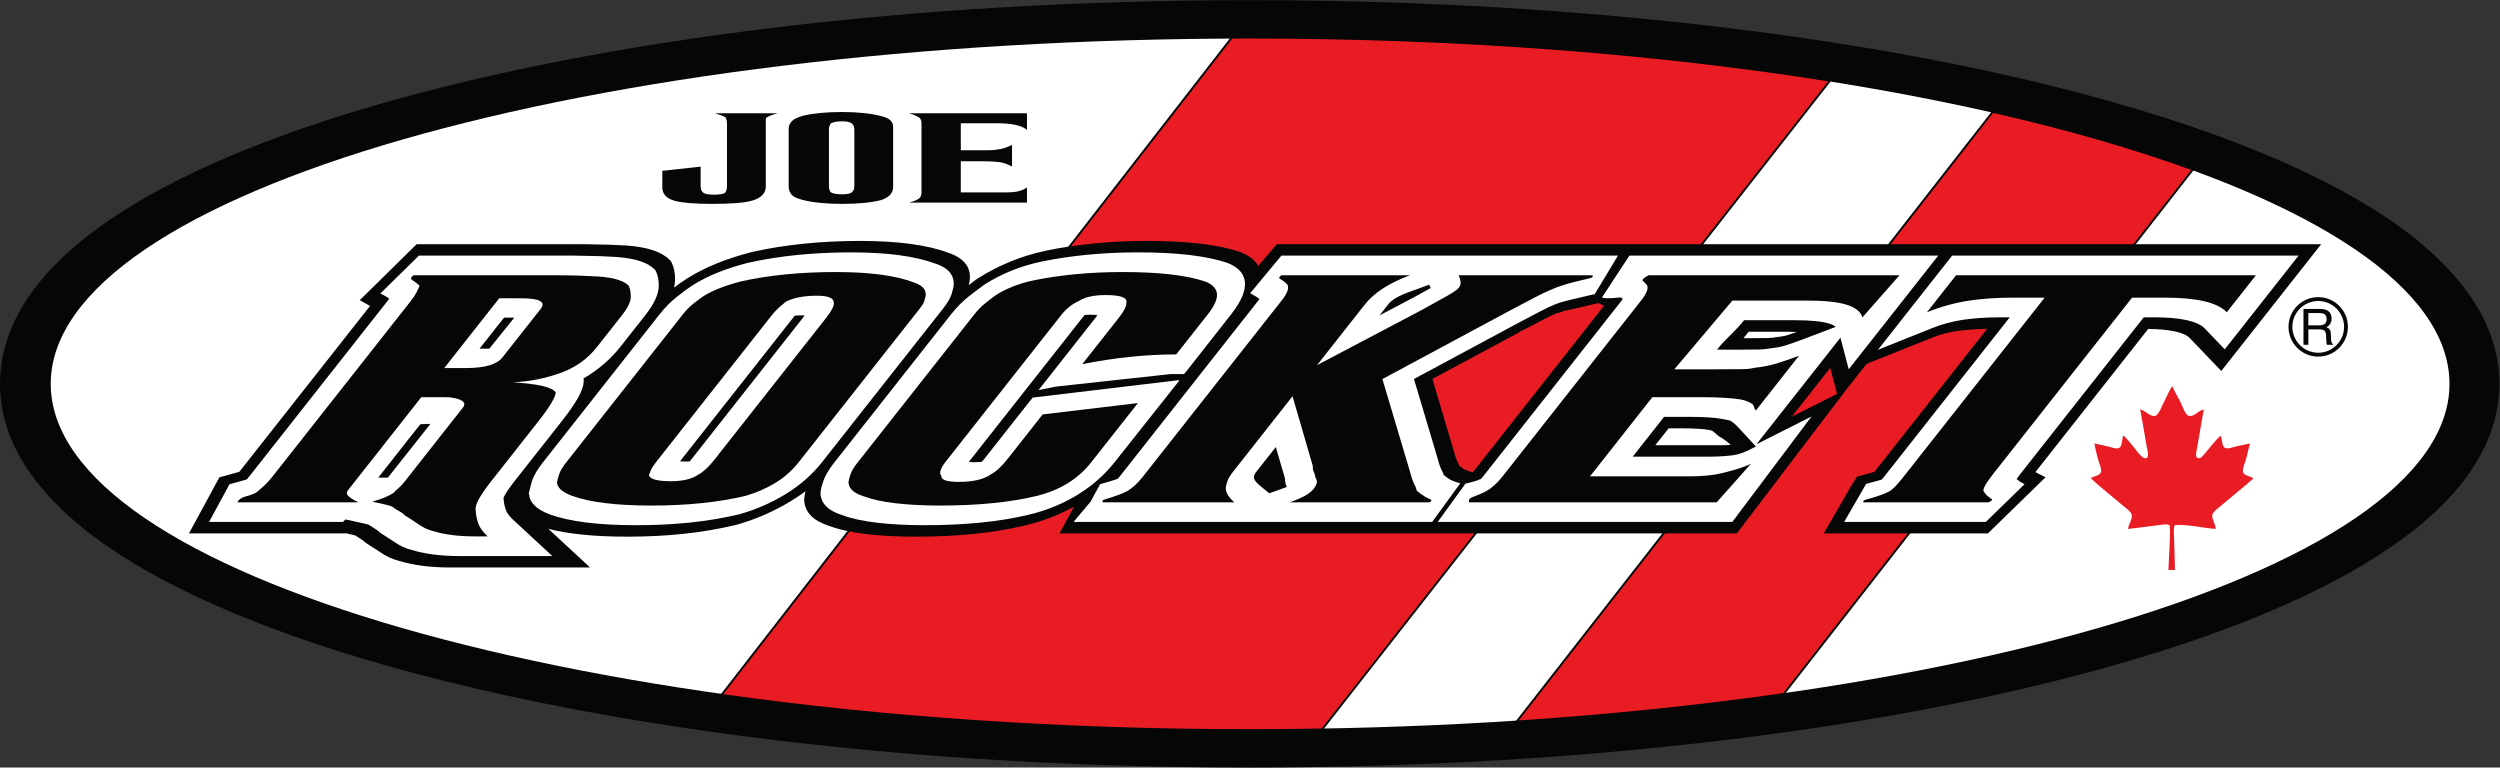
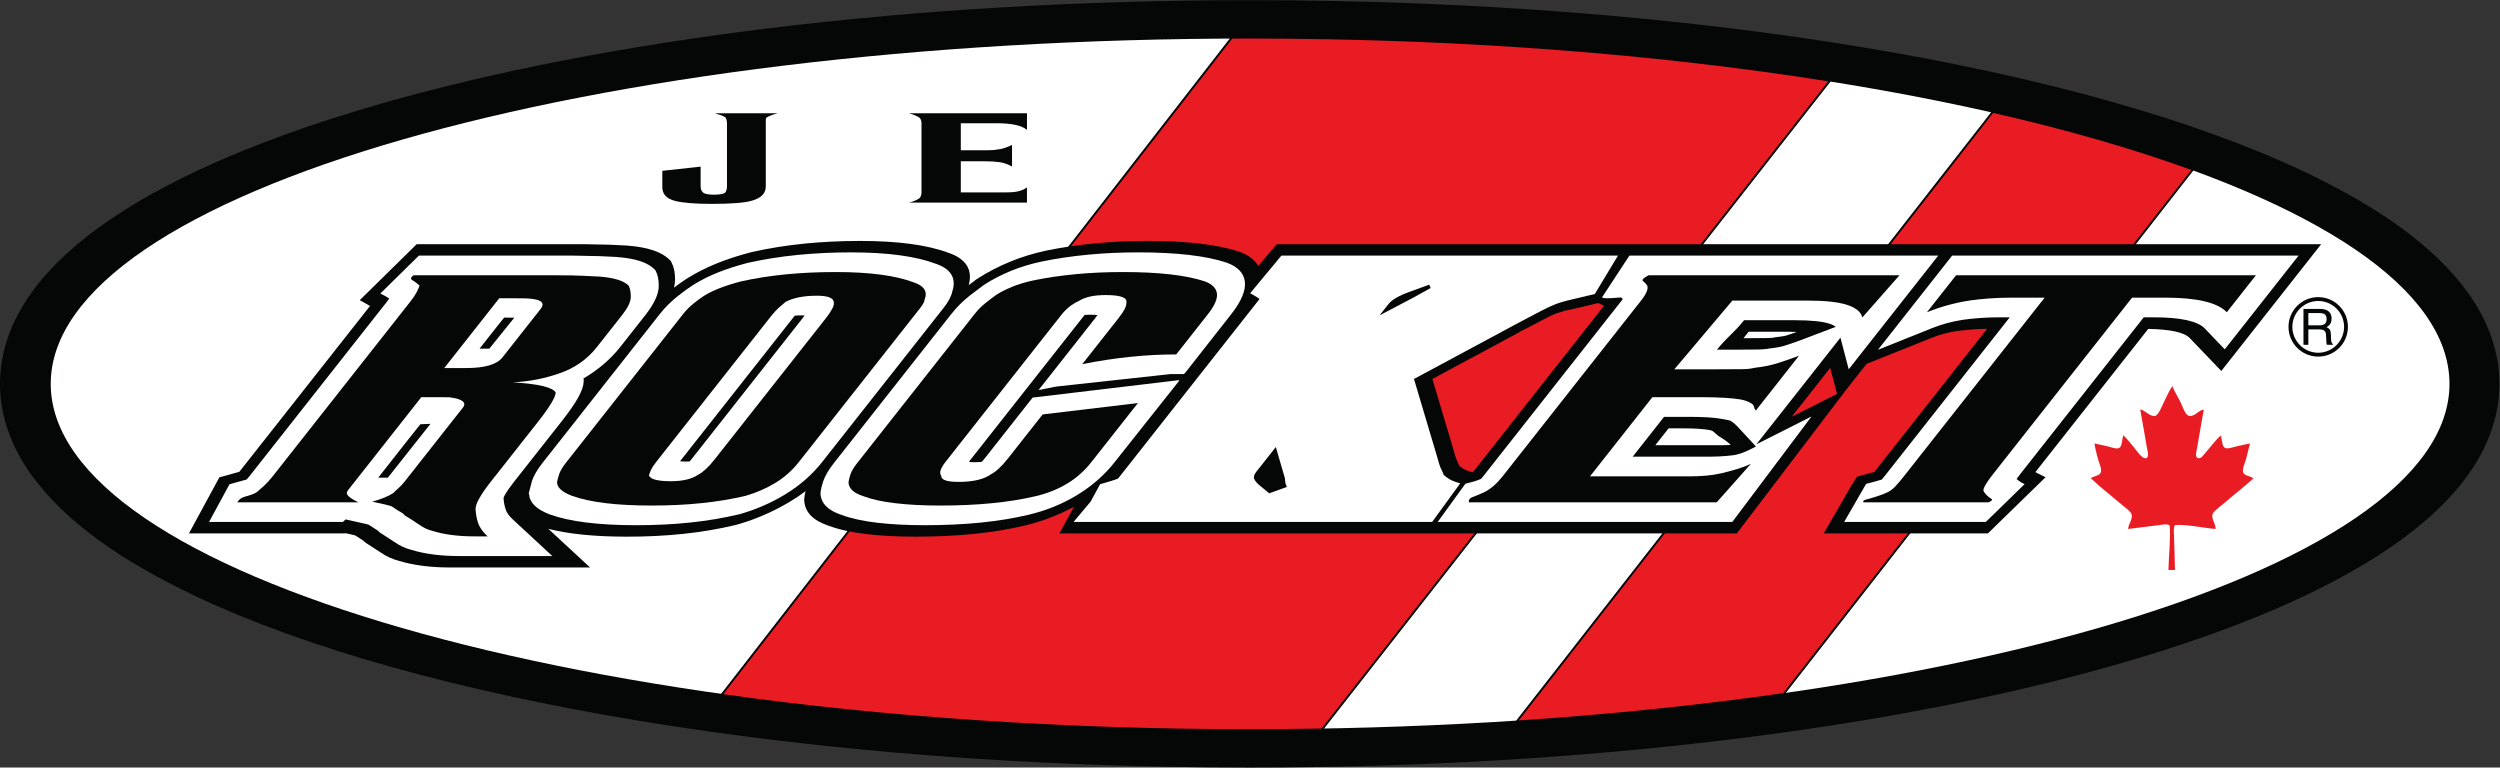
<svg xmlns="http://www.w3.org/2000/svg" version="1.1" id="svg2" xml:space="preserve" width="566.067" height="173.787" viewBox="0 0 566.067 173.787">
  <rect x="0" y="0" width="566.067" height="173.787" fill="#333333" stroke="none" />
  <defs id="defs6" />
  <g id="g8" transform="matrix(1.333,0,0,-1.333,0,173.787)">
    <g id="g10" transform="scale(0.1)">
      <path d="m 4192.68,805.699 c -57.93,80.555 -153.33,146.746 -278.84,206.501 -188.42,88.99 -446.85,161.08 -753.27,211.8 -306.34,50.63 -660.41,79.44 -1037.8,79.44 -575.15,-0.09 -1095.72,-66.73 -1476.657,-176.1 C 455.512,1072.42 299.832,1007.29 187.531,931.176 131.41,892.965 85.84,851.895 52.863,805.699 20,759.82 -0.105,707.129 0,651.715 -0.105,596.301 20,543.625 52.863,497.703 110.801,417.176 206.195,350.973 331.719,291.23 520.141,202.238 778.547,130.172 1085,79.441 1391.35,28.809 1745.38,0 2122.77,0 c 575.14,0.051 1095.75,66.719 1476.65,176.121 190.6,54.879 346.3,120 458.6,196.137 56.13,38.191 101.69,79.277 134.66,125.445 32.86,45.922 52.96,98.598 52.86,154.012 0.1,55.414 -20,108.105 -52.86,153.984" style="fill:#050606;fill-opacity:1;fill-rule:nonzero;stroke:none" id="path12" />
      <path d="M 2123.47,1238.27 C 998.313,1238.27 86.184,975.656 86.184,651.715 86.184,327.785 998.313,65.148 2123.47,65.148 c 1125.15,0 2037.29,262.637 2037.29,586.567 0,323.941 -912.14,586.555 -2037.29,586.555" style="fill:#ffffff;fill-opacity:1;fill-rule:nonzero;stroke:none" id="path14" />
      <path d="m 3723.28,1018.16 c -98.86,36.02 -212.01,68.61 -336.94,97.07 l -2.1,0.45 -1.29,-1.66 -810.24,-1037.79 7.42,0.441 c 157.49,10.406 307.97,26.098 449.2,46.308 l 1.34,0.18 696.91,893.44 z m -617.29,150.73 c -291.61,46.34 -626.75,72.73 -983.34,72.73 -9.91,0 -19.75,-0.08 -29.59,-0.12 h -1.63 l -868.96,-1119.441 5.69,-0.84 c 270.08,-37.989 573.6,-59.399 894.49,-59.399 41.08,0 81.87,0.391 122.33,1.078 l 1.59,0.051 865.06,1105.041 -5.64,0.9" style="fill:#050606;fill-opacity:1;fill-rule:nonzero;stroke:none" id="path16" />
      <path d="m 2122.65,1238.27 c -9.88,0 -19.72,-0.07 -29.57,-0.12 L 1228.63,124.551 c 269.92,-38.02 573.29,-59.403 894.02,-59.403 41.08,0 81.82,0.391 122.26,1.113 L 3105.49,1165.57 c -291.43,46.31 -626.42,72.7 -982.84,72.7 z M 3385.6,1111.96 2579.93,80.012 c 157.4,10.399 307.8,26.078 448.94,46.297 l 693.27,888.721 c -98.71,35.93 -211.71,68.49 -336.54,96.93" style="fill:#e91c24;fill-opacity:1;fill-rule:nonzero;stroke:none" id="path18" />
      <path d="m 678.379,350.801 c -0.059,0.043 -0.109,0.07 -0.176,0.078 -0.172,0.051 -0.363,0.094 -0.535,0.133 z m 729.241,59.851 c -0.09,0.032 -0.15,0.086 -0.24,0.102 -0.1,0.027 -0.24,0.059 -0.34,0.113 z M 3043.5,595.879 c 25.04,31.785 38.79,49.262 65.36,82.965 1.6,-6.215 8.73,-33.321 11.56,-44.11 -18.51,-9.351 -65.04,-32.847 -76.92,-38.855 z m -541.39,-93.926 c -0.41,-0.105 -0.88,-0.223 -1.32,-0.332 -8.53,2.449 -12.99,4.531 -15.21,5.879 0,0 -4.68,3.496 -6.94,5.191 -1.2,2.801 -3.14,7.391 -3.14,7.391 -1.05,1.977 -3.2,6.856 -5.84,17.172 -0.1,0.23 -26.45,88.836 -36.56,122.785 36.07,19.399 148.81,80 148.81,80 0,0 -0.99,-0.027 -1.07,-0.027 6.73,3.093 13.99,6.832 21.66,10.875 l 21.02,11.105 c 9.42,4.871 13.3,6.488 13.37,6.496 l 3.25,1.325 3.28,1.488 c -0.68,-0.305 3.22,1.246 12.44,3.625 0,0 -0.8,0.433 -0.85,0.488 6.84,1.133 14.54,2.762 23.5,4.883 l 36.35,8.641 4.56,-2.036 c 2.23,-1.011 3.82,-1.832 5.19,-2.547 -12.69,-16.109 -211.81,-268.808 -222.5,-282.402 z m -333.37,387.012 -31.43,-36.985 c -5.63,10.024 -15.77,17.973 -30.56,23.625 l -1.18,0.43 c -36.72,12.289 -89.39,18.453 -156.78,18.453 -60.72,0 -118.37,-5.508 -171.35,-16.386 l -0.47,-0.106 c -22.18,-4.82 -42.08,-10.891 -60.78,-18.629 -19.52,-8.035 -37.43,-17.238 -53.22,-27.344 l -5.32,-3.402 -2.49,-1.945 -9.67,-7.289 c 3.41,12.551 2.61,23.711 -3.05,33.043 -5.72,9.461 -16.32,16.843 -31.51,21.918 -35.31,13.332 -85.87,20.14 -149.75,20.14 -66.32,0 -127.67,-6.23 -182.36,-18.508 l -2.11,-0.476 -2.11,-0.539 c -42.19,-11.02 -76.96,-25.227 -106.28,-43.469 l -2.19,-1.375 c -6.93,-4.473 -13.95,-9.414 -21.25,-14.926 1.14,4.532 1.74,8.871 1.79,13.012 0.12,11.957 -1.78,21.578 -5.82,29.422 l -1.4,2.687 -2.19,2.211 c -13.49,13.567 -37.2,21.442 -72.47,24.098 l -1.19,0.07 -28.3,1.356 c -0.15,0.015 -44.788,0.914 -44.788,0.914 H 707.824 l -96.73,-95.086 c 0,0 14.91,-8.395 17.445,-9.836 -10.879,-13.793 -210.793,-267.543 -222,-281.758 -5.492,-1.527 -33.914,-9.375 -33.914,-9.375 l -51.664,-95.258 h 265.215 c 0,0 0.426,0.391 0.449,0.446 6.316,-1.422 13.16,-2.942 13.16,-2.942 -0.012,0 -0.015,0 -0.015,0 0,0 2.214,-0.578 3.761,-1 2.305,-1.476 11.032,-7.105 11.032,-7.105 0.207,-0.129 1.316,-0.821 2.261,-1.406 0.129,-0.2 0.438,-0.59 0.438,-0.59 l 4.398,-3.657 25.192,-16.281 c 9.277,-6.515 19.914,-11.336 31.351,-14.238 24.391,-7.356 53.242,-11.082 85.817,-11.082 h 238.28 l -71.003,65.715 c 33.965,-8.899 78.863,-13.383 134.073,-13.383 67.71,0 127.37,6.355 182.38,19.434 l 2.99,0.695 2.98,0.855 c 30.95,8.895 60.84,22.008 88.87,38.926 9.05,5.453 17.62,11.285 25.8,17.399 -1.08,-4.266 -1.86,-8.297 -2.21,-11.965 l -0.21,-2.149 0.12,-2.023 c 1.22,-19.637 15.13,-33.934 41.29,-42.547 17.48,-6.57 39.34,-11.41 65.09,-14.348 24.77,-2.855 52.51,-4.277 82.42,-4.277 71.5,0 132.27,6.187 185.78,18.906 29.46,7.008 57.65,17.871 83.49,31.781 l -24.6,-45.164 H 2950.24 L 3137.1,643.16 c 2.89,3.668 15.69,19.914 33.42,42.422 l 110.68,44.313 c 13.65,5.464 27.52,9.222 42.37,11.476 0.07,0 25.57,2.727 25.57,2.727 8.13,0.632 16.98,0.922 26.19,1.05 -25.77,-32.671 -180.94,-229.617 -191.43,-242.953 -3.29,-0.879 -29.42,-8.062 -29.42,-8.062 l -10,-15.684 -46.65,-80.797 h 278.85 l 97.94,95.434 -12.57,6.18 c -1.76,0.851 -3.19,1.707 -4.65,2.586 4.88,6.199 165.34,209.875 191.61,243.168 36.55,-0.536 61.14,-5.747 70.41,-15.411 l 53.71,-56.035 169.7,215.391 H 2168.74" style="fill:#050606;fill-opacity:1;fill-rule:nonzero;stroke:none" id="path20" />
      <path d="m 1589.09,855.914 c 0.11,-0.035 0.17,-0.101 0.29,-0.144 0.2,-0.075 0.47,-0.122 0.67,-0.204 z m 303.94,-337.625 109.86,138.566 -0.75,-0.085 1.04,1.32 -249.12,-29.735 -81.12,-102.933 c -2.14,-2.738 -3.81,-4.664 -5.16,-6.152 -3,-0.375 -7.27,-0.68 -13.25,-0.68 -3.64,0 -5.99,0.148 -7.74,0.355 v 0.118 c 0,0 -0.47,0.488 -0.66,0.703 0.07,0.07 0.07,0.086 0.13,0.172 l 195.76,248.433 c 0.11,0.156 0.15,0.184 0.25,0.317 2.21,0.214 5.32,0.429 9.65,0.429 5.97,0 9.69,-0.301 12.22,-0.637 -0.91,-1.367 -2.16,-3.136 -4.11,-5.628 l -95.93,-121.743 29.73,5.946 194.56,21.258 h 22.84 l 2.15,2.726 0.31,0.035 77.7,98.957 c 17.11,21.723 24.91,40.301 23.16,55.223 -1.65,14.262 -11.71,25.023 -29.89,31.961 l -0.9,0.332 c -34.7,11.598 -85.27,17.476 -150.3,17.476 -58.55,0 -113.83,-5.25 -164.31,-15.628 -19.52,-4.235 -36.22,-9.348 -51.85,-15.793 -16.13,-6.657 -30.72,-14.141 -43.41,-22.247 l -3.38,-2.152 -0.67,-0.578 -23.01,-17.363 c -11.49,-9.102 -22.01,-19.66 -31.13,-31.231 L 1416.46,517.152 c -9.08,-11.515 -15.22,-22.086 -18.26,-31.359 -2.34,-6.91 -3.85,-13.223 -4.36,-18.508 l -0.13,-1.375 0.09,-1.258 c 1,-16.199 12.93,-28.082 35.28,-35.406 16.27,-6.141 36.89,-10.691 61.46,-13.508 23.91,-2.761 50.72,-4.136 79.7,-4.136 68.88,0 126.9,5.843 177.35,17.843 59.85,14.215 111.51,45.778 145.44,88.844 z m -496.58,0.531 205.75,261.118 c 8.8,11.183 13.84,20.593 15.37,28.632 3.72,11.106 3.18,20.875 -1.76,29.012 -4.72,7.813 -13.65,13.926 -26.43,18.188 -33.87,12.753 -82.12,19.253 -143.55,19.253 -63.89,0 -122.61,-5.918 -174.5,-17.578 l -1.33,-0.281 -1.34,-0.359 c -36.61,-9.559 -66.07,-21.453 -90.09,-36.383 l -0.72,-0.449 -0.71,-0.446 c -8.1,-5.246 -16.57,-11.386 -25.92,-18.832 -11.37,-8.996 -21.64,-19.222 -30.25,-30.132 L 921.766,517.715 c -9.043,-11.473 -15.192,-22.004 -18.27,-31.317 0.016,0 -4.648,-17.988 -4.648,-17.988 l -0.809,-3.117 0.606,-0.672 c 0.957,-14.676 12.418,-26.019 35.058,-34.641 33.551,-12.253 82.897,-18.378 147.007,-18.378 65.1,0 122.01,6.011 173.99,18.355 l 1.86,0.434 1.91,0.558 c 26.08,7.496 51.16,18.446 74.54,32.574 l 0.08,0.036 c -0.03,0 -0.04,-0.016 -0.06,-0.024 25.12,15.145 46.45,33.754 63.42,55.285 z m -771.602,-105.5 -0.461,0.348 c 0,0 0.777,-0.539 0.886,-0.59 -0.175,0.102 -0.425,0.242 -0.425,0.242 z m 234.379,24.262 c -2.086,6.008 -3.336,12.09 -3.692,18.07 l -0.039,0.594 c 0,0 -0.176,1.125 -0.191,1.227 0,0.027 -0.055,1.347 2.136,5.199 3.59,6.41 8.957,14.129 16.032,23.086 l 79.879,101.383 c 26.082,33.101 37.82,54.183 38.058,68.328 l 0.07,4.277 c 0,0 -0.351,0.551 -0.601,0.942 24.471,14.277 46.081,32.57 62.721,53.71 l 42.55,53.973 c 14.98,19.039 22.66,35.563 22.8,49.149 0.11,10.574 -1.52,18.988 -4.98,25.695 l -0.88,1.691 -1.39,1.41 c -11.64,11.692 -32.62,18.524 -64.14,20.887 l -0.54,0.055 -28.3,1.363 c -0.19,0 -44.087,0.887 -44.087,0.887 h -263.11 l -65.468,-64.371 c 6,-2.778 10.867,-5.649 15.136,-8.559 -0.886,-1.324 -2.019,-2.933 -3.691,-5.066 L 423.547,494.602 c -1.856,-2.383 -3.367,-4.106 -4.527,-5.348 -10.512,-2.918 -29.207,-8.106 -29.207,-8.106 l -34.715,-64.027 h 227.406 c 0,0 3.851,3.777 4.414,4.332 2.168,-0.488 32.875,-7.289 32.875,-7.289 0.402,-0.07 5.719,-1.488 6.383,-1.664 2.738,-1.762 12.504,-8.086 12.504,-8.086 0.273,-0.121 3.523,-2.199 3.523,-2.199 l -0.656,0.879 1.445,-1.922 3.25,-2.688 24.762,-16.015 c 8.539,-5.965 17.918,-10.239 27.844,-12.758 22.718,-6.906 49.761,-10.469 80.515,-10.469 h 158.813 l -66.531,61.61 c -6.415,5.921 -10.59,11.558 -12.418,16.73 z m 1602.503,52.375 c -3.65,2.168 -6.53,4.547 -9.36,6.957 -0.83,2.582 -1.98,5.371 -3.74,8.695 -1.45,2.77 -3.76,8.25 -6.45,18.762 0,0 -30.56,102.617 -40.36,135.606 54.35,29.222 173.27,93.136 173.27,93.136 -0.35,-0.191 42.06,22.188 42.06,22.188 11.76,6.097 17.28,8.437 19.09,9.172 l 2.11,0.828 2.11,0.98 c 1.56,0.696 7.78,3.305 21.46,6.836 -0.08,-0.027 47.04,11.176 47.04,11.176 l 39.37,65.215 h -571.68 l -53.03,-63.824 c 9.35,-5.071 13.62,-8.047 15.79,-9.77 -0.51,-0.746 -0.99,-1.461 -1.98,-2.742 l -235.24,-298.57 c -1.5,-1.911 -2.52,-3.051 -3.47,-4.145 -5.25,-1.852 -14.23,-4.789 -30.08,-9.266 l -16.15,-29.644 -28.93,-34.426 h 609.11 l 47.71,65.574 c -8.25,2.328 -14.51,4.782 -18.65,7.262 z M 699.156,369.609 c -0.101,0.036 -0.207,0.086 -0.308,0.102 -0.371,0.113 -0.801,0.207 -1.168,0.32 z M 3315.95,869.508 3205.18,728.918 v -0.023 l -15.22,-19.325 90.7,36.325 c 17.49,6.988 34.9,11.769 53.32,14.57 8.01,1.18 17.57,2.223 28.24,3.031 10.81,0.824 22.53,1.231 34.81,1.231 0,0 9.77,0 16.8,0 -41.67,-52.899 -212.86,-270.125 -212.86,-270.125 0,0 -2.3,-2.786 -4.58,-5.465 -5.68,-1.762 -13.93,-4.16 -26.51,-7.289 l -37.35,-64.727 h 240.6 l 65.86,64.176 c -6.98,3.433 -10.99,6.394 -13.53,8.828 1.38,2.016 3.21,4.547 6.14,8.285 0,0 168.29,213.602 209.83,266.317 7.05,0 16.87,0 16.87,0 45.5,0 74.69,-6.399 86.79,-19.008 L 3779,710.34 3904.4,869.508 Z M 1429.64,429.016 c -0.21,0.086 -0.34,0.172 -0.56,0.23 -0.19,0.09 -0.47,0.145 -0.67,0.211 z m 1710.65,247.488 152.06,193.004 h -524.61 l -46.64,-71.106 c 7.52,-3.363 31.75,0.942 33.02,-0.148 -0.01,0 1.12,-1.223 2.34,-2.524 -0.5,-0.738 -0.91,-1.386 -1.85,-2.558 l -235.23,-298.57 c -1.62,-2.036 -2.83,-3.383 -3.77,-4.364 -1.88,-0.785 -3.96,-1.644 -6.58,-2.633 -1.81,-0.66 -7.74,-2.671 -19.86,-5.535 l -47.03,-64.949 h 500.38 l 134.61,179.207 c 0,0 -67.9,-34.281 -93.63,-47.281 8.12,10.301 130.63,165.785 142.71,181.125 4.24,-16.195 14.08,-53.668 14.08,-53.668" style="fill:#ffffff;fill-opacity:1;fill-rule:nonzero;stroke:none" id="path22" />
      <path d="m 792.258,678.563 c 31.324,0 51.746,6.046 61.301,18.179 l 64.695,82.113 c 9.535,12.094 -1.34,18.176 -32.66,18.176 H 847.98 L 754.641,678.563 Z M 591.879,471.988 c -2.598,-3.304 -3.391,-5.875 -2.305,-7.699 1.781,-4.086 8.231,-8.637 19.239,-13.781 h -205.61 c 0,0 2.723,6.863 13.059,9.648 10.293,2.735 17.074,5.379 20.367,8.004 3.531,2.903 7.621,6.473 12.18,10.68 4.562,4.246 9.371,9.484 14.304,15.762 l 233.95,296.91 c 4.89,6.211 8.41,11.523 10.656,15.949 2.258,4.449 3.855,8.094 4.945,11.051 -3.57,3.48 -7.988,6.843 -13.281,10.082 -4.184,2.597 3.047,7.523 3.047,7.523 h 245.902 c 17.516,0 31.391,-0.304 41.641,-0.82 10.177,-0.574 19.567,-1 28.047,-1.359 24.81,-1.879 41.48,-6.989 49.87,-15.426 2.47,-4.782 3.64,-11.215 3.55,-19.309 -0.09,-8.094 -5.03,-18.34 -14.86,-30.832 l -42.54,-53.973 c -16.509,-20.96 -37.653,-35.835 -63.36,-44.652 -26.032,-9.168 -52.641,-14.305 -79.778,-15.398 43.028,-2.606 67.34,-8.293 72.993,-17.098 -0.129,-8.066 -10.176,-24.805 -30.11,-50.109 L 833.91,485.758 c -8.703,-11.035 -15.449,-20.789 -20.18,-29.211 -4.765,-8.379 -6.695,-15.195 -5.683,-20.348 0.445,-7.344 1.937,-14.594 4.426,-21.773 2.523,-7.129 7.765,-14.403 15.757,-21.797 h -22.566 c -27.613,0 -51.418,3.133 -71.516,9.414 -7.382,1.809 -14.511,5.125 -21.363,9.914 -6.89,4.766 -15.367,10.297 -25.515,16.508 -1.079,1.824 -3.793,3.961 -8.176,6.312 -4.364,2.426 -8.512,5.082 -12.461,8.051 -1.645,1.106 -5.641,2.363 -12.035,3.828 -6.321,1.512 -13.809,3.117 -22.364,4.942 15.93,4.386 27.969,9.351 36.125,14.847 1.161,1.485 3.676,3.899 7.508,7.184 3.848,3.301 7.696,7.348 11.465,12.129 l 98.953,125.597 c 3.461,4.391 3.199,8.043 -0.762,10.993 -3.957,2.961 -10.515,4.965 -19.617,6.093 0.27,0.344 -4.617,0.563 -14.613,0.563 -8.746,0 -20.652,0 -35.695,0 L 601.438,484.102 c -3.762,-4.774 -6.958,-8.832 -9.559,-12.114" style="fill:#050606;fill-opacity:1;fill-rule:nonzero;stroke:none" id="path24" />
      <path d="m 1413.7,779.391 c 2.23,4.375 3.07,7.855 2.64,10.461 -0.22,7.711 -9.74,11.558 -28.49,11.558 -22.58,0 -40.4,-3.5 -53.39,-10.461 -3.56,-2.965 -7.45,-6.258 -11.58,-9.91 -4.14,-3.699 -8.66,-8.652 -13.56,-14.883 L 1115.73,520.457 c -4.94,-6.273 -8.22,-11.207 -9.86,-14.879 -1.68,-3.683 -2.86,-6.808 -3.61,-9.328 2.31,-6.617 14.76,-9.914 37.33,-9.914 20.04,0 35.44,3.633 46.27,10.98 4.19,2.18 8.63,5.407 13.22,9.649 4.55,4.223 9.34,9.433 14.27,15.703 l 189.69,240.758 c 4.9,6.234 8.4,11.527 10.66,15.965 z m -97.01,-296.118 c -15.55,-9.375 -32.24,-16.628 -50.09,-21.753 -46.28,-11.012 -99.47,-16.536 -159.58,-16.536 -60.18,0 -105.29,5.524 -135.465,16.536 -16.407,6.242 -24.856,13.75 -25.426,22.582 0.629,4.007 1.871,8.796 3.754,14.308 1.824,5.52 5.648,11.957 11.445,19.305 l 199.212,252.848 c 5.21,6.601 11.17,12.613 17.87,17.902 6.65,5.301 12.6,9.648 17.73,12.945 14.75,9.184 35.49,17.27 62.33,24.266 47.22,10.621 100.89,15.965 161.06,15.965 57.6,0 101.87,-5.883 132.71,-17.61 8.95,-2.953 14.89,-6.922 17.89,-11.879 2.99,-4.933 3.14,-10.742 0.44,-17.343 -0.12,-3.297 -2.73,-8.243 -7.95,-14.871 -5.19,-6.602 -11.57,-14.696 -19.1,-24.25 L 1356.88,518.82 c -11.31,-14.363 -24.69,-26.183 -40.19,-35.547" style="fill:#050606;fill-opacity:1;fill-rule:nonzero;stroke:none" id="path26" />
      <path d="m 1899.6,762.852 c 5.19,6.628 8.79,12.015 10.89,16.277 2.1,4.207 3,7.773 2.85,10.723 1.59,8.433 -10.07,12.664 -35.1,12.664 -20.1,0 -35.22,-3.313 -45.43,-9.918 -11.57,-5.133 -21.7,-13.207 -30.35,-24.227 L 1606.7,519.938 c -9.28,-11.786 -11.9,-19.875 -7.84,-24.27 -0.51,-6.988 9.26,-10.477 29.36,-10.477 25.05,0 43.49,4.395 55.49,13.219 4.19,2.168 8.7,5.481 13.43,9.91 4.72,4.438 9.89,10.141 15.37,17.102 l 58.59,74.371 161.79,19.293 -79.43,-100.797 c -22.6,-28.703 -53.93,-47.785 -93.99,-57.309 -44.76,-10.644 -99.04,-15.996 -162.93,-15.996 -27.62,0 -52.61,1.297 -75,3.868 -22.4,2.57 -40.85,6.613 -55.26,12.128 -16.04,5.133 -24.36,12.821 -25,23.122 0.35,3.668 1.45,8.269 3.33,13.789 1.8,5.492 5.63,11.91 11.42,19.261 l 199.24,252.879 c 5.75,7.309 12,13.653 18.74,18.996 6.64,5.317 12.87,9.996 18.57,14.059 7.49,4.777 16.38,9.242 26.6,13.461 10.23,4.234 22.15,7.832 35.75,10.789 46.35,9.535 97.09,14.305 152.22,14.305 61.4,0 107.94,-5.344 139.67,-15.965 12.51,-4.781 19.28,-11.688 20.32,-20.692 1.05,-8.996 -4.05,-20.656 -15.33,-34.953 l -53.83,-68.336 c -51.37,0 -104.56,-5.527 -159.59,-16.504 l 61.21,77.661" style="fill:#050606;fill-opacity:1;fill-rule:nonzero;stroke:none" id="path28" />
-       <path d="m 2176.62,836.117 h 218.39 c -35.21,-12.871 -60.88,-29.566 -77.09,-50.129 l -80.73,-102.465 176.77,93.125 c 17.48,9.516 31.89,17.52 43.23,23.946 11.37,6.445 18.18,11.097 20.52,14.047 2.58,3.308 3.66,6.699 3.31,10.179 -0.41,3.465 -1.5,7.239 -3.31,11.297 h 227.01 c 0,0 3.33,-3.144 -3.29,-4.695 -10.32,-2.422 -20.01,-4.809 -29.12,-7.117 -15.01,-3.883 -27.32,-8.02 -37.02,-12.395 -7.38,-2.969 -16.86,-7.488 -28.51,-13.527 -11.72,-6.094 -26.17,-13.692 -43.38,-22.867 l -215.2,-115.684 46.92,-157.547 c 2.46,-9.562 4.96,-16.715 7.48,-21.48 2.52,-4.758 3.69,-8.106 3.48,-9.91 4.31,-4.075 9.26,-7.735 14.8,-11.024 2.52,-1.531 5.48,-2.98 8.94,-4.379 4.2,-1.746 -1.23,-4.984 -1.23,-4.984 h -237.8 c 12.23,4.383 21.31,8.347 27.2,11.832 5.83,3.484 10.25,7.105 13.18,10.777 2.3,2.93 3.98,5.922 5.23,9.043 1.22,3.106 0.39,6.875 -2.34,11.297 -0.19,2.957 -1.04,5.879 -2.47,8.828 -1.43,2.961 -1.98,6.254 -1.59,9.922 l -34.47,118.457 -101.15,-128.379 c -4.65,-5.906 -7.76,-11.055 -9.32,-15.441 -1.63,-4.438 -2.57,-8.41 -2.92,-12.067 -0.14,-3.332 0.96,-7.082 3.3,-11.308 2.26,-4.25 6.09,-8.578 11.38,-12.961 h -223.56 c 0,0 -2.48,3.055 2.32,4.535 18.77,5.648 31.68,10.391 38.68,14.207 4.5,2.57 9.01,5.859 13.43,9.902 4.39,4.008 9.13,9.172 14.07,15.45 l 235.23,298.57 c 8.98,11.371 12.5,19.816 10.55,25.34 -0.66,2.742 -5.32,6.769 -13.94,12.035 -2.84,1.719 3.02,5.57 3.02,5.57" style="fill:#050606;fill-opacity:1;fill-rule:nonzero;stroke:none" id="path30" />
      <path d="m 3163.45,764.523 c -2.5,9.555 -11.3,16.7 -26.31,21.465 -15.02,4.789 -37.56,7.184 -67.64,7.184 h -126.83 l -98.62,-116.77 h 69.57 c 15.03,0 34.84,0.078 46.26,0.258 11.36,0.168 14.22,1 21.66,2.465 13.7,1.492 26.38,4.059 38.02,7.707 11.65,3.652 23.76,7.914 36.34,12.691 l -73.38,-93.125 c -4.04,4.391 -1.92,8.258 -6.84,11.571 -4.92,3.308 -11.18,5.691 -18.77,7.168 -14.33,2.554 -39.94,3.867 -63.74,3.867 h -86.43 L 2700.83,494.602 h 169.12 c 21.35,0 39.29,1.714 53.94,5.211 14.65,3.472 35.87,8.898 50.41,16.242 l -58.24,-65.547 h -420.7 c 0,0 -2.33,5.836 5.68,8.773 7.93,2.957 14.95,5.922 21.11,8.879 10.54,5.469 20.63,14.293 30.2,26.442 l 235.24,298.57 c 8.96,11.371 12.48,19.816 10.58,25.34 -1.8,2.566 -4.31,5.304 -7.6,8.261 -3.39,2.903 9.78,9.344 9.78,9.344 h 426.11 l -63.01,-71.594" style="fill:#050606;fill-opacity:1;fill-rule:nonzero;stroke:none" id="path32" />
      <path d="m 3368.99,470.344 c 2.32,-5.039 7.06,-9.867 14.24,-14.477 2.82,-1.804 -5.4,-5.359 -5.4,-5.359 h -212.66 c 0,0 -1.58,2.89 3.52,4.305 17.83,4.882 30.75,9.32 38.82,13.347 4.19,2.184 8.46,5.574 12.7,10.188 4.21,4.539 8.8,9.976 13.74,16.254 l 239.14,303.511 h -56.34 c -13.83,0 -26.71,-0.476 -38.71,-1.375 -12,-0.925 -22.93,-2.093 -32.86,-3.566 -24.25,-3.699 -48.25,-10.313 -72.04,-19.836 l 49.46,62.781 h 509.34 l -49.47,-62.781 c -15.84,16.516 -50.65,24.777 -104.48,24.777 h -56.41 L 3385.46,498.41 c -11,-13.965 -16.53,-23.301 -16.47,-28.066" style="fill:#050606;fill-opacity:1;fill-rule:nonzero;stroke:none" id="path34" />
      <path d="m 714.09,583.121 17.117,0.645 -72.453,-91.446 h -16.328 c 28.387,36.227 71.664,91.16 71.664,90.801" style="fill:#050606;fill-opacity:1;fill-rule:nonzero;stroke:none" id="path36" />
      <path d="m 856.551,764.266 17.008,-0.203 -42.34,-52.555 h -16.637 c 28.93,36.922 41.969,53.133 41.969,52.758" style="fill:#050606;fill-opacity:1;fill-rule:nonzero;stroke:none" id="path38" />
      <path d="m 1277.98,963.047 c -6.73,-2.024 -15.96,-3.457 -27.51,-4.332 -11.55,-0.871 -25.17,-1.309 -40.92,-1.309 -28.74,0 -49.57,1.684 -62.56,4.985 -14.66,3.757 -21.94,11.504 -21.94,23.199 v 27.96 l 65.05,7.16 v -32.526 c 0,-2.594 0.27,-4.754 0.82,-6.489 0.55,-1.734 1.46,-3.121 2.54,-4.125 2.28,-3.031 8.73,-4.547 19.46,-4.547 4.49,0 8.54,0.336 12.25,0.973 3.65,0.645 6.05,1.703 7.14,3.137 0.56,0.879 1.18,2.176 1.73,3.906 0.54,1.75 0.83,3.746 0.83,6.063 v 107.078 c 0,2.45 -0.29,4.54 -0.83,6.27 -0.55,1.74 -1.17,3.04 -1.73,3.92 -3.36,2.17 -9.27,4.47 -17.72,6.92 h 106.51 c -5.09,-1.28 -9.22,-2.6 -12.32,-3.89 -3.09,-1.31 -5.49,-2.54 -7.14,-3.69 -0.55,-1.01 -0.83,-2.39 -0.83,-4.12 0,-1.73 0,-4.04 0,-6.92 V 987.102 c 0,-11.559 -7.63,-19.579 -22.83,-24.055" style="fill:#050606;fill-opacity:1;fill-rule:nonzero;stroke:none" id="path40" />
-       <path d="m 1450.39,1088.98 c -0.63,1.72 -1.46,3.09 -2.55,4.12 -2.83,3.02 -8.46,4.55 -16.92,4.55 -10.12,0 -16.91,-1.38 -20.31,-4.14 -0.51,-1.14 -1.08,-2.45 -1.64,-3.87 -0.6,-1.46 -0.9,-3.43 -0.9,-5.87 v -96.668 c 0,-2.45 0.3,-4.395 0.9,-5.844 0.56,-1.438 1.13,-2.684 1.64,-3.688 3.4,-2.593 10.19,-3.906 20.31,-3.906 8.99,0 14.64,1.453 16.92,4.348 1.09,0.871 1.92,2.133 2.55,3.785 0.53,1.656 0.83,3.726 0.83,6.183 v 94.72 c 0,2.45 -0.3,4.53 -0.83,6.28 z m 61.27,-116.492 c -3.71,-3.703 -8.62,-6.543 -14.87,-8.574 -16.85,-4.324 -38.85,-6.508 -65.87,-6.508 -27.04,0 -49.31,2.184 -66.78,6.508 -9.54,2.453 -16.01,5.414 -19.39,8.895 -1.17,1.574 -2.26,3.453 -3.43,5.632 -1.11,2.164 -1.65,4.696 -1.65,7.586 v 99.483 c 0,2.61 0.54,4.95 1.65,7.03 1.17,2.1 2.26,3.8 3.43,5.11 3.38,3.6 9.85,6.78 19.39,9.53 17.47,4.18 39.74,6.29 66.78,6.29 25.91,0 47.86,-2.33 65.87,-6.93 5.09,-1.17 9.22,-2.72 12.33,-4.68 3.07,-1.95 5.13,-4.21 6.3,-6.82 1.12,-1.3 1.68,-3.25 1.68,-5.86 0,-2.59 0,-5.76 0,-9.54 v -93.179 c 0,-5.637 -1.81,-10.301 -5.44,-13.973" style="fill:#050606;fill-opacity:1;fill-rule:nonzero;stroke:none" id="path42" />
      <path d="m 1744.44,1083.12 c -4.56,3.75 -11.01,6.58 -19.49,8.45 -8.46,1.89 -19.38,2.82 -32.92,2.82 h -59.98 v -45.95 h 31.23 c 6.81,0 12.73,0.04 17.74,0.11 5.09,0.09 9.02,0.39 11.82,0.98 5.65,0.58 10.44,1.59 14.38,3.04 3.99,1.43 7.92,3.1 11.82,4.98 v -36.64 c -3.38,1.75 -6.74,3.27 -10.11,4.56 -3.36,1.3 -7.08,2.25 -11,2.81 -7.29,1.01 -16.35,1.52 -27.01,1.52 h -38.87 v -52.874 h 76.07 c 9.56,0 16.99,0.683 22.35,2.058 5.35,1.364 10.04,3.493 13.97,6.399 V 959.59 h -200.26 c 4.46,1.152 7.96,2.312 10.5,3.457 2.54,1.164 4.7,2.324 6.42,3.476 2.73,2.161 4.18,5.625 4.18,10.403 v 117.464 c 0,4.48 -1.45,7.8 -4.18,9.98 -1.72,1 -3.88,2.09 -6.42,3.25 -2.54,1.15 -6.04,2.39 -10.5,3.67 h 200.26 v -28.17" style="fill:#050606;fill-opacity:1;fill-rule:nonzero;stroke:none" id="path44" />
      <path d="m 3694.46,335.676 c -3.71,0 -7.41,0 -11.13,0 0.74,24.504 3.72,52.609 2.23,75.652 -4.95,2.942 -11.51,1.235 -17.23,0.598 -17.8,-2.11 -36.25,-4.86 -53.46,-6.696 0.72,8.774 7.47,15.735 6.15,23.926 -0.89,5.52 -11.57,12.742 -16.17,16.688 -18.07,15.519 -38.6,31.176 -53.39,45.636 5.81,4.047 15.38,3.844 17.26,10.586 1.55,5.59 -3.48,15.954 -5.6,23.911 -2.49,9.531 -4.57,18.187 -5.52,24.492 5.6,-1.262 12.97,-2.766 20.57,-4.473 6.87,-1.5 16.2,-5.543 21.13,-3.336 6.23,2.801 4.39,14.953 7.78,21.719 6.22,-6.508 11.25,-12.805 17.79,-20.606 2.74,-3.218 13.81,-20.328 20.64,-18.351 5.84,1.695 2.11,13.324 1.09,18.906 -4.06,22.535 -7.2,43.406 -11.17,63.996 7.77,-1.09 16.29,-12.664 25.1,-11.113 6.08,1.055 12.28,17.945 15.57,24.473 5.15,10.226 9.25,19.964 13.94,26.148 2.68,-7.527 8.41,-16.437 13.3,-26.148 3.65,-7.145 8.39,-23.61 15.56,-24.473 9.81,-1.195 16.07,10.5 24.56,10.586 -4.06,-20.426 -7.27,-41.891 -11.15,-63.469 -1.08,-5.812 -4.88,-17.601 1.64,-18.906 4.68,-0.938 8.54,4.773 11.1,7.805 9.45,10.937 18.22,22.711 26.78,30.57 3.54,-6.746 1.56,-18.621 8.33,-21.137 5.05,-1.836 13.5,1.774 20.59,3.336 7.72,1.734 15.13,3.356 21.16,4.473 -2.03,-6.461 -3.68,-15.133 -6.14,-24.492 -2.11,-7.93 -7.44,-18.793 -5.55,-24.473 2.13,-6.512 12.35,-5.649 17.25,-10.586 -15.36,-13.941 -35.96,-30.055 -53.4,-45.074 -4.56,-3.946 -15.31,-11.168 -16.15,-16.688 -1.24,-7.922 5.99,-15.812 5.54,-23.926 -22.69,1.836 -46.97,7.934 -69,6.696 -2.74,-5.09 -1.95,-11.875 -1.66,-17.828 0.78,-18.797 1.1,-40.813 1.66,-58.422" style="fill:#e91c24;fill-opacity:1;fill-rule:evenodd;stroke:none" id="path46" />
      <path d="m 1350.02,767.527 c -0.43,-0.543 -0.63,-0.734 -1.13,-1.359 l -193.6,-245.711 c 0,0 -0.1,-0.144 -0.2,-0.273 2.71,-0.246 5.99,-0.461 10.81,-0.461 2.13,0 3.95,0.043 5.51,0.16 0.79,0.89 1.4,1.547 2.38,2.785 l 189.68,240.758 c 1.46,1.836 2.37,3.164 3.22,4.41 -1.33,0.102 -2.93,0.203 -5.15,0.203 -4.85,0 -8.44,-0.23 -11.52,-0.512" style="fill:#050606;fill-opacity:1;fill-rule:nonzero;stroke:none" id="path48" />
      <path d="m 2918.21,547.453 c 0,0 -75.31,0 -106.49,0 9.26,11.777 13.32,16.926 22.61,28.68 11.88,0 23.8,0 23.8,0 19.76,0 35.37,-0.977 46.36,-2.965 1.94,-0.387 3.87,-1.121 5.29,-2.094 l 9.46,-8.156 c 0,0 13.31,-7.258 20.51,-15.031 -4.16,-0.258 -15.54,-0.434 -21.54,-0.434 z m 22.45,40.887 c -2.76,1.879 -12.88,3.183 -16.86,3.976 -12.23,2.192 -29.18,3.289 -50.33,3.289 0,0 -23.6,0 -46.88,0 -19.9,-25.238 -33.42,-42.359 -53.29,-67.617 46.43,0 129.56,0 129.56,0 22.04,0 40.84,2.11 46.14,3.352 7.71,1.844 15.13,4.59 22.68,8.414 0,0 9.06,4.574 11.02,5.566 -4.16,4.477 -31.11,33.629 -31.11,33.629 -3.37,3.629 -7.04,6.793 -10.93,9.391 z m 95.11,145.89 c -1.3,-0.406 -6.12,-1.769 -15.03,-2.746 l -4.51,-0.488 -4.76,-0.953 c 0.65,0.129 -2.95,-0.406 -11.09,-0.535 0.41,0.012 -32.09,-0.246 -32.09,-0.246 0,0 -4.38,0 -6.73,0 4.15,5.242 4.57,5.793 8.71,11.035 26.24,0 64.18,0 64.18,0 6.64,0 12.27,-0.172 17.5,-0.402 -5.49,-1.965 -11.34,-4.149 -16.18,-5.665 z m 71.38,19.793 c -12,3.817 -31.29,5.758 -57.36,5.758 0,0 -48.1,0 -87.27,0 -16.08,-20.406 -29.89,-29.582 -45.98,-50.004 14.7,0 36.59,0 36.59,0 0,0 32.33,0.258 32.34,0.258 11.41,0.176 16.49,1.078 17.41,1.254 l 2.99,0.594 2.86,0.308 c 11.29,1.219 19.01,3.161 23.49,4.575 9.42,2.949 19.85,6.586 30.98,10.836 0,0 29.54,11.207 55.11,20.961 -2.65,2.062 -6.32,3.914 -11.16,5.46" style="fill:#050606;fill-opacity:1;fill-rule:nonzero;stroke:none" id="path50" />
      <path d="m 2427.67,820.219 c -11.23,-4.106 -34.59,-12.641 -34.59,-12.641 -26.08,-9.535 -32.52,-17.672 -35.59,-21.59 0,0 -10.07,-12.797 -14.18,-18 26.34,13.871 58.29,30.715 58.88,31.008 0.56,0.313 15.89,8.813 28.04,15.543 -0.23,0.461 -1.94,4.289 -2.56,5.68 z M 2182.71,490.957 c -0.35,1.133 -7.85,26.887 -15.57,53.438 -14.63,-18.563 -33.18,-42.11 -33.18,-42.11 -2.25,-2.832 -2.71,-3.976 -2.83,-4.328 -0.77,-2.043 -1.13,-3.879 -1.37,-5.637 0.08,-0.48 0.36,-1.593 1.69,-4.019 1.02,-1.891 3.22,-4.973 8.2,-9.086 0,0 10.71,-8.871 16.21,-13.418 10.16,3.656 27.56,9.902 30.01,10.789 -0.16,0.391 -0.25,0.766 -0.49,1.258 -1.93,3.953 -2.61,8.437 -2.67,13.113" style="fill:#050606;fill-opacity:1;fill-rule:nonzero;stroke:none" id="path52" />
      <path d="m 3939.73,751.066 c 3.78,0 6.79,0.774 9.02,2.313 2.18,1.57 3.3,4.355 3.3,8.402 0,4.348 -1.54,7.313 -4.63,8.891 -1.66,0.82 -3.88,1.234 -6.63,1.234 h -19.75 v -20.84 z m -27,27.954 h 27.91 c 4.59,0 8.37,-0.668 11.34,-2.028 5.67,-2.613 8.49,-7.41 8.49,-14.426 0,-3.66 -0.74,-6.636 -2.27,-8.964 -1.51,-2.325 -3.65,-4.204 -6.37,-5.614 2.41,-0.98 4.2,-2.234 5.4,-3.828 1.22,-1.562 1.9,-4.133 2.03,-7.683 l 0.32,-8.18 c 0.06,-2.324 0.27,-4.059 0.58,-5.192 0.49,-1.941 1.39,-3.187 2.67,-3.734 v -1.375 h -10.2 c -0.29,0.52 -0.51,1.192 -0.67,2.039 -0.18,0.82 -0.31,2.426 -0.43,4.82 l -0.49,10.184 c -0.17,3.977 -1.64,6.652 -4.35,8.004 -1.54,0.758 -3.97,1.117 -7.26,1.117 h -18.39 v -26.164 h -8.31 v 61.024" style="fill:#050606;fill-opacity:1;fill-rule:nonzero;stroke:none" id="path54" />
      <path d="m 3893.84,748.566 c 0.09,-24.273 19.69,-43.957 43.93,-44.046 v 0 c 24.27,0.089 43.87,19.773 43.95,44.046 v 0 c -0.08,24.227 -19.68,43.821 -43.95,43.918 v 0 c -24.24,-0.097 -43.84,-19.691 -43.93,-43.918 z m -6.53,0 c 0,27.797 22.57,50.461 50.46,50.461 v 0 c 27.91,0 50.47,-22.664 50.47,-50.461 v 0 c 0,-27.921 -22.56,-50.578 -50.47,-50.578 v 0 c -27.89,0 -50.46,22.657 -50.46,50.578 v 0" style="fill:#050606;fill-opacity:1;fill-rule:nonzero;stroke:none" id="path56" />
    </g>
  </g>
</svg>